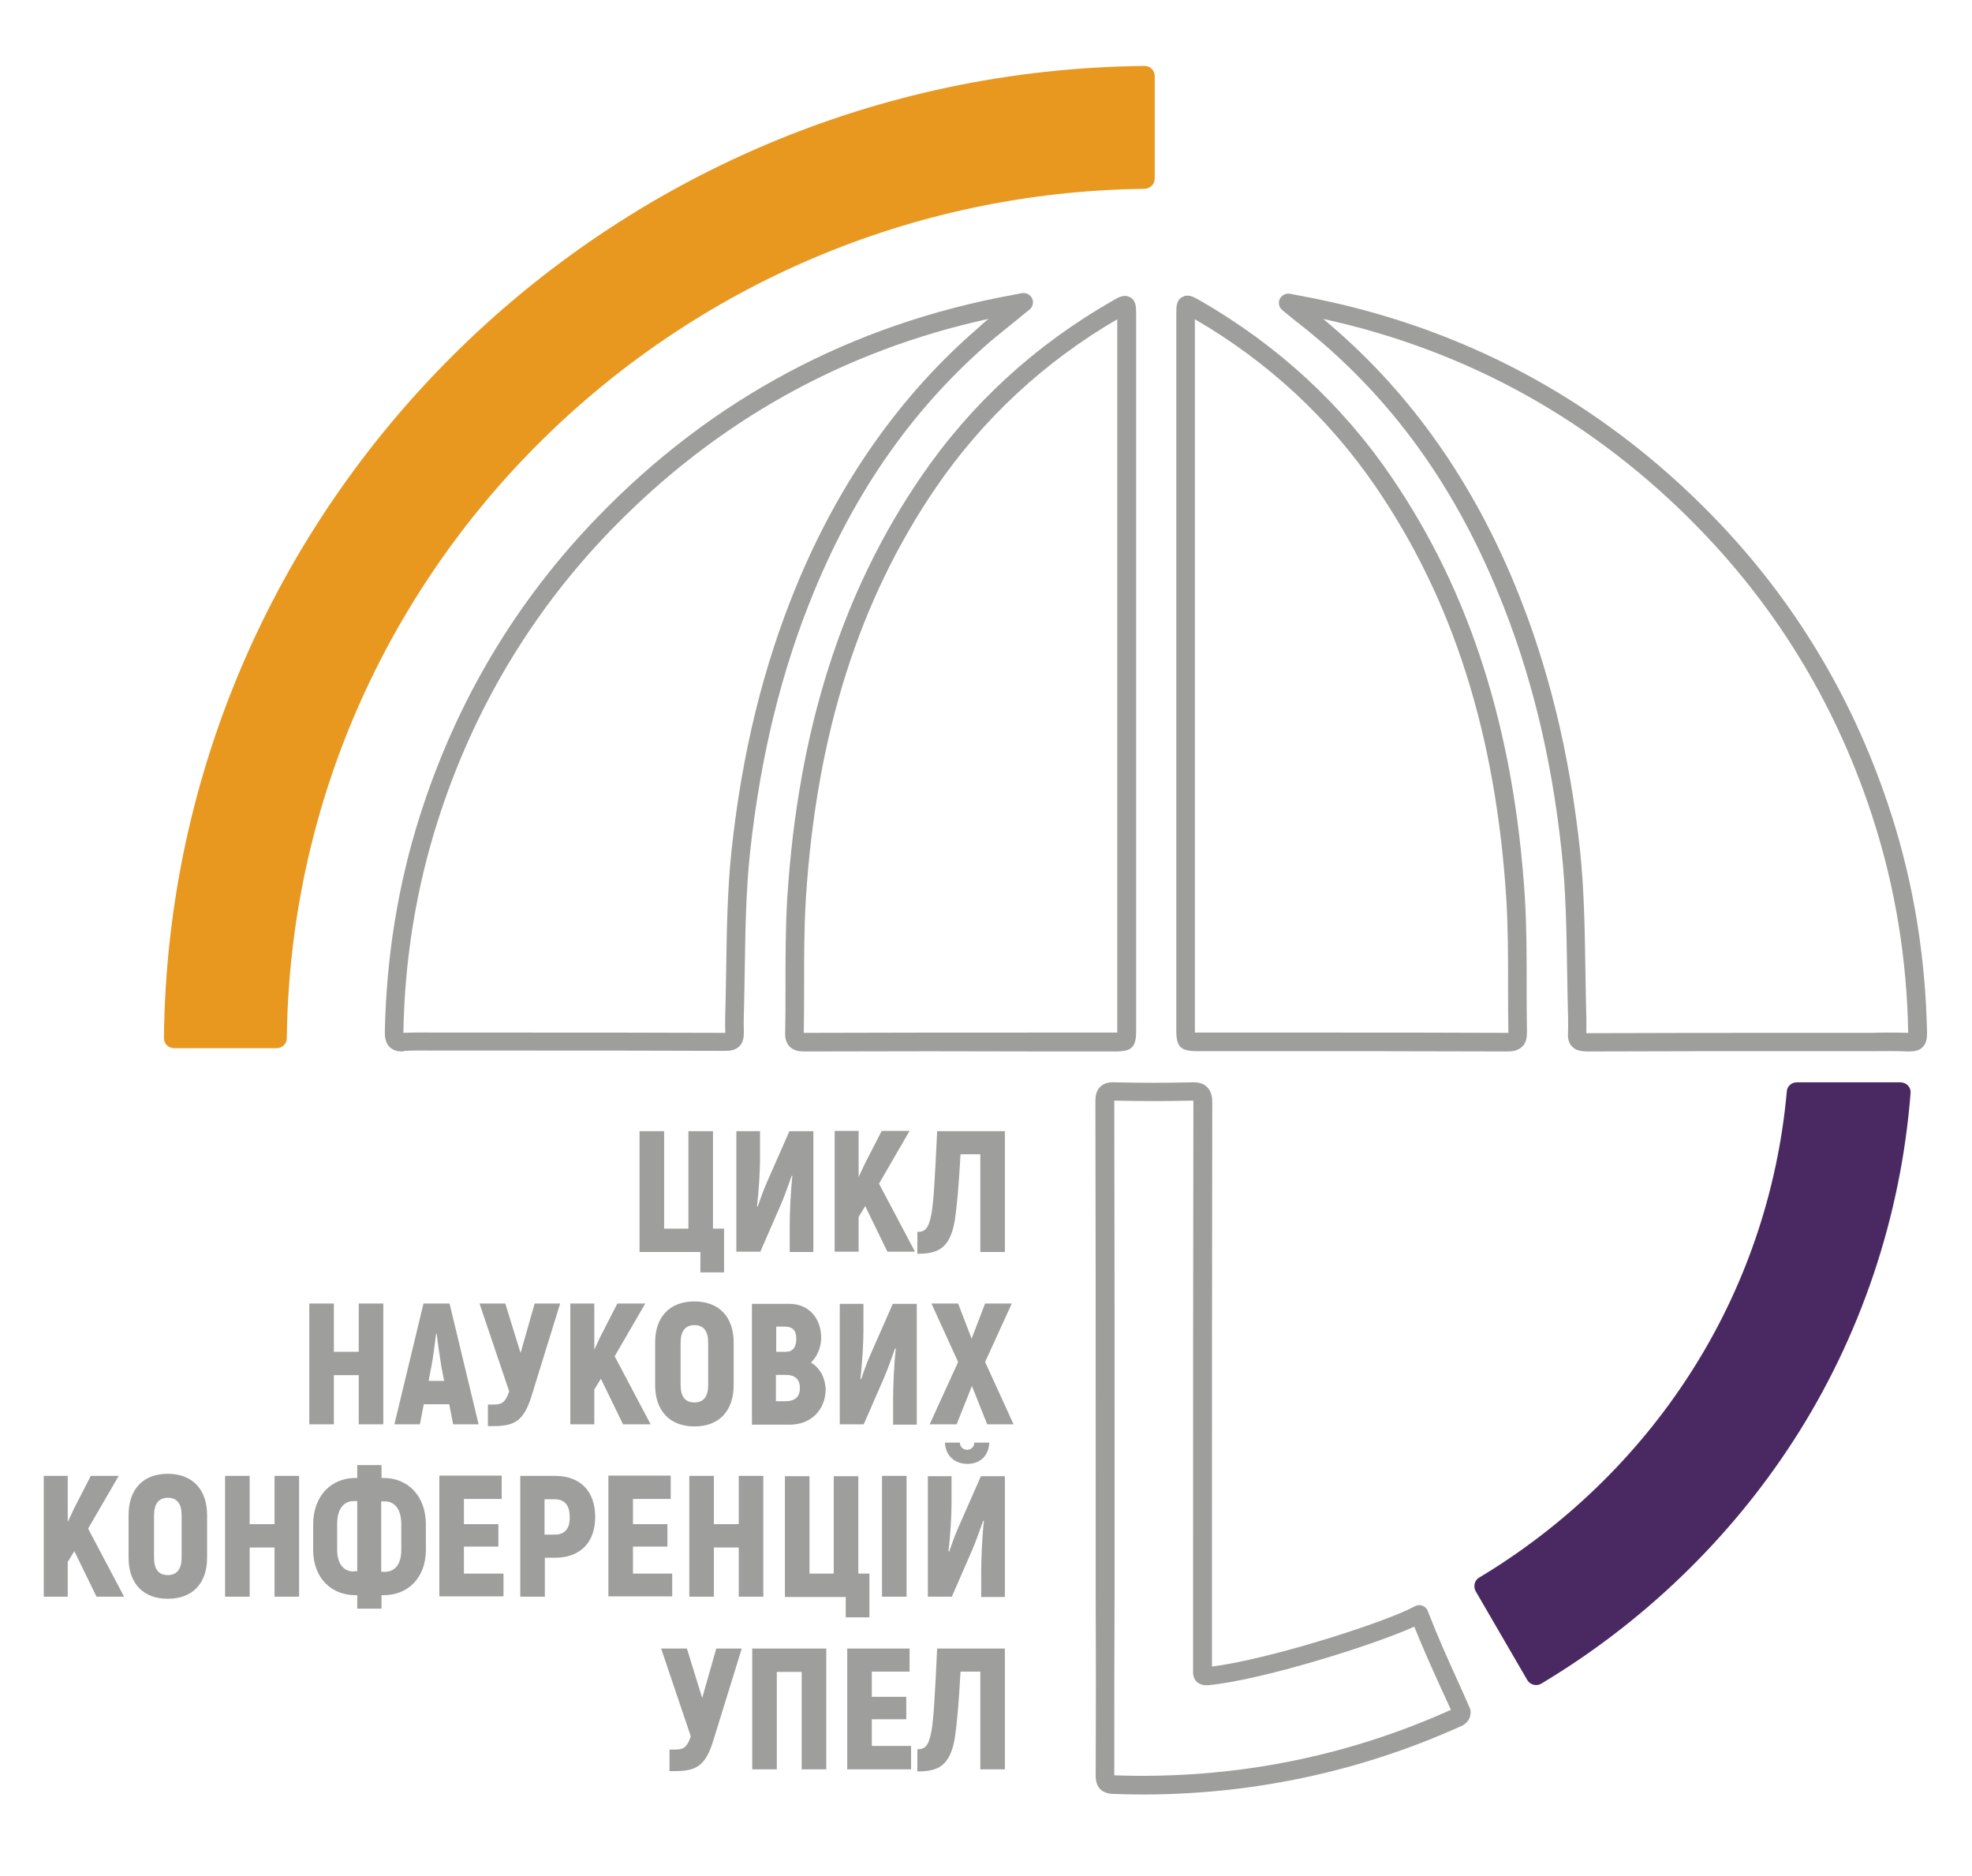
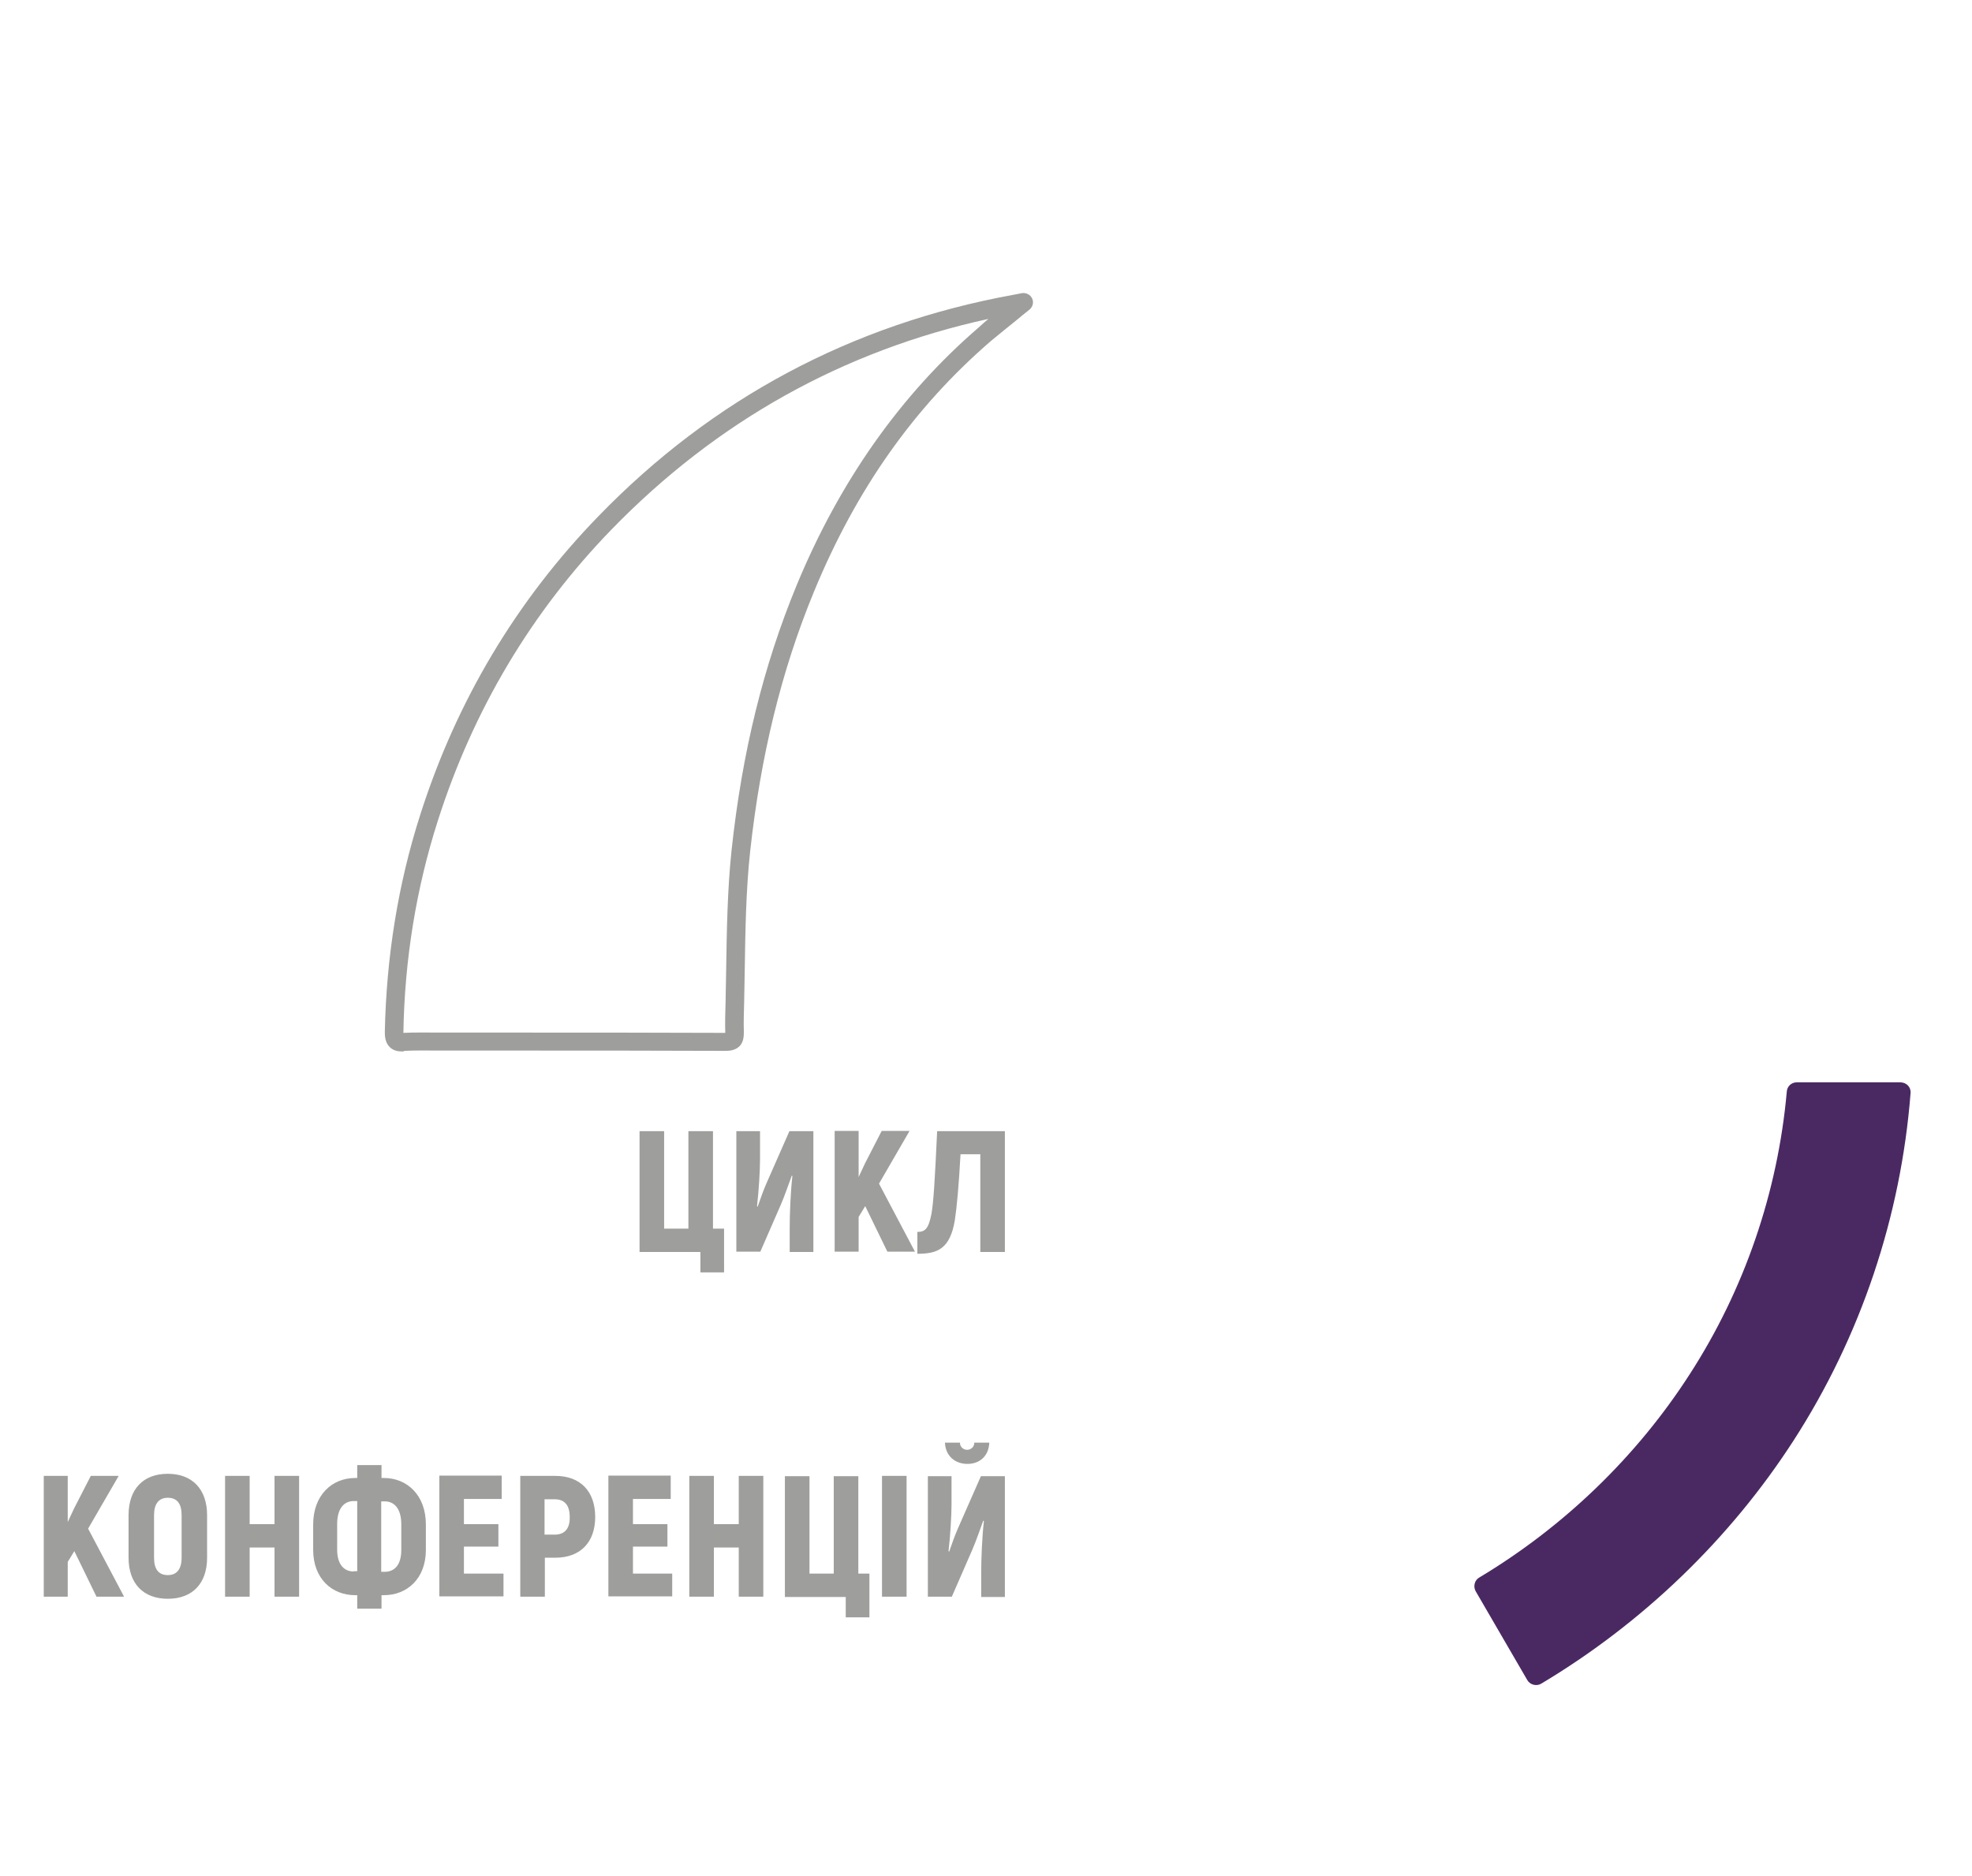
<svg xmlns="http://www.w3.org/2000/svg" width="658" height="626" viewBox="0 0 658 626" fill="none">
-   <path d="M637.1 350.8C636.9 350.8 636.7 350.8 636.5 350.8C632.7 350.6 628.7 350.7 624.9 350.7C623.3 350.7 621.7 350.7 620 350.7H600.7C576.9 350.7 553.1 350.7 529.3 350.8C527.8 350.7 525.9 350.6 524.6 349.2C523.2 347.8 523.1 345.9 523.2 344.5C523.3 341.3 523.2 337.9 523.1 334.7L522.9 323.6C522.7 310.7 522.5 297.3 521.1 284.3C517.7 252.3 510.7 223.9 499.8 197.6C485.7 163.4 466.4 136 440.8 114C438 111.6 435.2 109.3 432.2 107C430.8 105.9 429.4 104.7 427.9 103.5C426.8 102.6 426.4 101.1 427 99.8C427.6 98.5 429 97.8 430.4 98L433.5 98.6C487.1 108.4 533.6 133.2 571.7 172.4C599.1 200.6 619.1 234.1 631.2 272.1C638.6 295.2 642.5 319.6 643 344.6C643 346.2 642.9 348.1 641.4 349.5C640.2 350.6 638.5 350.8 637.1 350.8ZM629.7 344.5C632 344.5 634.4 344.5 636.7 344.6V344.5C636.3 320.1 632.4 296.3 625.2 273.8C613.4 236.8 593.9 204.1 567.2 176.6C532.3 140.6 490 117 441.5 106.4C442.6 107.3 443.7 108.2 444.8 109.2C470.8 131.6 491.2 160.5 505.5 195.2C516.6 222.1 523.7 251.1 527.2 283.6C528.6 296.9 528.8 310.4 529 323.5L529.2 334.6C529.3 337.9 529.4 341.3 529.3 344.7C553.1 344.6 576.9 344.6 600.7 344.6H620C621.6 344.6 623.2 344.6 624.8 344.6C626.5 344.5 628.1 344.5 629.7 344.5ZM503 350.8C475.5 350.7 448.1 350.7 420.6 350.7H399.5C393.9 350.7 392.5 349.3 392.5 343.8V104.8C392.5 102.2 392.5 100.2 394.5 99.1C396.4 98 398.2 99 400.3 100.2C426.1 115 447.7 134.8 464.2 159C490.6 197.6 505.2 243.5 508.8 299.3C509.4 309.2 509.4 319.1 509.4 328.8C509.4 333.9 509.4 339.1 509.5 344.2C509.5 345.7 509.4 347.7 508 349.1C506.5 350.6 504.6 350.8 503 350.8ZM441.7 344.5C462.1 344.5 482.5 344.5 503 344.6C503.2 344.6 503.2 344.6 503.3 344.6V344.3C503.2 339.1 503.2 334 503.2 328.8C503.2 319.2 503.2 309.4 502.6 299.7C499.1 245.1 484.9 200.2 459.1 162.5C443.4 139.5 423.1 120.7 398.7 106.5V343.8V344.5H399.5H420.6C427.6 344.5 434.7 344.5 441.7 344.5Z" fill="#9E9E9C" />
  <path d="M134.3 350.8C132.9 350.8 131.3 350.6 130 349.3C128.6 347.9 128.4 345.9 128.4 344.4C128.9 319.4 132.8 295 140.2 271.9C152.3 233.9 172.3 200.4 199.7 172.2C237.7 133 284.2 108.2 337.9 98.4L341 97.8C342.4 97.6 343.8 98.3 344.4 99.6C345 100.9 344.6 102.4 343.5 103.3C342 104.5 340.6 105.6 339.2 106.8C336.2 109.2 333.4 111.5 330.6 113.8C305 135.9 285.7 163.2 271.6 197.4C260.7 223.8 253.8 252.2 250.3 284.1C248.9 297.1 248.7 310.5 248.5 323.4L248.3 334.5C248.2 337.7 248.1 341.1 248.2 344.3C248.2 345.8 248.1 347.6 246.8 349C245.4 350.4 243.6 350.6 242.1 350.6C218.3 350.5 194.5 350.5 170.7 350.5H151.4C149.8 350.5 148.2 350.5 146.5 350.5C142.7 350.5 138.7 350.4 134.9 350.6C134.7 350.8 134.5 350.8 134.3 350.8ZM329.8 106.4C281.3 117 239.1 140.6 204.1 176.6C177.4 204.1 157.9 236.8 146.1 273.8C138.9 296.3 135 320.1 134.6 344.5V344.6C138.6 344.4 142.6 344.5 146.5 344.5C148.1 344.5 149.7 344.5 151.3 344.5H170.6C194.4 344.5 218.2 344.5 242 344.6C241.9 341.2 242 337.8 242.1 334.5L242.3 323.5C242.5 310.5 242.7 297 244.1 283.7C247.6 251.1 254.7 222.2 265.8 195.3C280.1 160.7 300.5 131.7 326.5 109.3C327.6 108.3 328.7 107.3 329.8 106.4Z" fill="#9E9E9C" />
-   <path d="M381.1 598.7C377.9 598.7 374.7 598.6 371.4 598.5C365.6 598.3 365.6 593.7 365.6 592.2C365.7 571.8 365.7 551.4 365.6 531V515.1V489.9C365.6 449.1 365.6 408.3 365.5 367.5C365.5 365.9 365.7 364 367.1 362.6C368.5 361.2 370.4 361 372.1 361.1C381.1 361.3 389.4 361.3 397.5 361.1C399.3 361 401.3 361.2 402.8 362.7C404.3 364.2 404.5 366.3 404.5 367.9C404.4 420.1 404.4 472.4 404.4 524.7V556C423.1 553.7 462 541.4 472.1 535.9C472.9 535.5 473.8 535.4 474.6 535.7C475.4 536 476.1 536.6 476.4 537.5C480.4 547.6 482.9 553.1 486.4 560.8C487.6 563.5 488.9 566.3 490.4 569.8C490.6 570.2 490.7 570.6 490.7 571.1C490.7 574.7 487.9 575.8 486.8 576.2L486.4 576.4C453.4 591.1 418 598.7 381.1 598.7ZM371.8 592.3C411.1 593.7 448.9 586.3 484 570.5C484 570.5 484.1 570.5 484.1 570.4C482.9 567.7 481.8 565.4 480.8 563.2C477.7 556.3 475.3 551.1 471.9 542.7C457.5 549.2 420.5 560.6 403.4 562.2C402.7 562.3 400.7 562.4 399.3 561.1C398.4 560.2 398 558.9 398.1 557.3C398.1 556.9 398.1 556.4 398.1 556V555.2V524.6C398.1 472.3 398.1 420.1 398.2 367.8C398.2 367.6 398.2 367.4 398.2 367.2C398 367.2 397.9 367.2 397.6 367.2C389.5 367.4 381.1 367.4 372 367.2C371.9 367.2 371.8 367.2 371.8 367.2V367.4C371.9 408.2 371.9 449 371.9 489.8V531C371.8 551.4 371.8 571.8 371.8 592.3ZM268.4 350.8C266.8 350.8 264.9 350.6 263.5 349.2C262.1 347.8 261.9 345.8 262 344.3C262.1 339.2 262.1 334 262.1 328.9C262.1 319.3 262.1 309.3 262.7 299.4C266.3 243.6 280.9 197.7 307.3 159.1C323.9 134.8 345.4 115.1 371.3 100.3C373.3 99.1 375.1 98.1 377.1 99.2C379.1 100.3 379.1 102.4 379.1 104.9V343.9C379.1 349.4 377.7 350.8 372.1 350.8H351.4C323.7 350.7 296.1 350.7 268.4 350.8ZM268.2 344.6C268.3 344.6 268.4 344.6 268.5 344.6C296.1 344.5 323.7 344.5 351.3 344.5H372H372.8V343.8V106.5C348.5 120.7 328.2 139.5 312.4 162.5C286.6 200.2 272.4 245.1 268.9 299.7C268.3 309.4 268.3 319.2 268.3 328.8C268.3 334 268.3 339.1 268.2 344.3V344.6Z" fill="#9E9E9C" />
  <path d="M599.5 361.1C597.8 361.1 596.3 362.4 596.2 364.2C593.2 397.7 582.1 430.2 563.8 458.5C546.1 486 521.8 509.4 493.6 526.3C492 527.2 491.5 529.3 492.4 530.9L509.6 560.5C510.5 562.1 512.7 562.7 514.3 561.7C548.1 541.5 577.2 513.5 598.4 480.7C620.9 445.9 634.3 405.8 637.5 364.7C637.7 362.7 636.1 361.1 634.1 361.1H599.5Z" fill="#4A2963" />
-   <path d="M306.1 591C312.8 591 317 589.4 318.6 579.8C319.3 575.2 319.9 568.5 320.5 557.7H327.1V590.3H335.3V550H312.7C311.9 566.9 311.5 573.5 310.8 577.6C309.8 582.7 308.6 583.6 306.1 583.6V591ZM290.9 582.5V573.6H302.4V566.1H290.9V557.7H303.5V550H282.7V590.3H304V582.5H290.9ZM275.6 550H251V590.3H259.2V557.8H267.5V590.3H275.7V550H275.6ZM239 550L234.3 566.5L229.2 550H220.6L230.5 579.3C229.2 583.1 228 583.7 225.2 583.7H223.4V590.9H224.9C232.2 590.9 235.4 589.4 238.1 580.4L247.5 550H239Z" fill="#9E9E9C" />
  <path d="M309.6 532.7H317.6L324.4 517.1C325.8 513.9 326.9 510.5 328.1 507.3L328.3 507.5C327.7 512.6 327.4 520.1 327.4 524.6V532.8H335.3V492.5H327.3L319.6 510C318.5 512.5 317.6 515.2 316.7 517.7L316.5 517.5C317.1 512.4 317.5 505.5 317.5 501.8V492.5H309.6V532.7ZM322.8 488.4C326.8 488.4 329.9 485.9 330.1 481.3H325.1C325.1 482.8 323.9 483.7 322.7 483.7C321.5 483.7 320.3 482.8 320.3 481.3H315.3C315.5 485.8 318.7 488.4 322.8 488.4ZM294.3 532.7H302.5V492.4H294.3V532.7ZM282.1 539.6H290.1V525H286.4V492.5H278.2V525H270.1V492.5H261.9V532.8H282.2V539.6H282.1ZM246.5 492.4V508.5H238.2V492.4H230V532.7H238.2V516.3H246.5V532.7H254.7V492.4H246.5ZM211.2 525V516H222.7V508.5H211.2V500.1H223.8V492.3H203V532.6H224.3V525H211.2ZM185.1 512H181.7V500.2H185.1C188.4 500.2 190.1 502.2 190.1 506.1C190.2 510 188.4 512 185.1 512ZM185.3 492.4H173.6V532.7H181.8V519.7H185.3C193.6 519.7 198.6 514.6 198.6 506.1C198.6 497.5 193.6 492.4 185.3 492.4ZM154.8 525V516H166.3V508.5H154.8V500.1H167.4V492.3H146.6V532.6H168V525H154.8ZM127.2 524.3V500.9H128.4C131.3 500.9 133.9 503 133.9 508.6V517.1C133.9 522.5 131.3 524.4 128.4 524.4H127.2V524.3ZM118 524.3C115.1 524.3 112.5 522.3 112.5 517V508.5C112.5 502.9 115.1 500.8 118 500.8H119.2V524.2H118V524.3ZM119.2 536.7H127.3V532.2H128.1C135.8 532.2 142.1 526.7 142.1 517.1V508.6C142.1 498.8 135.8 493.1 128.1 493.1H127.3V488.8H119.2V493.1H118.5C110.8 493.1 104.5 498.8 104.5 508.6V517.1C104.5 526.7 110.8 532.2 118.5 532.2H119.2V536.7ZM91.6 492.4V508.5H83.3V492.4H75.1V532.7H83.3V516.3H91.6V532.7H99.8V492.4H91.6ZM56 525.5C52.9 525.5 51.4 523.5 51.4 519.7V505.5C51.4 501.7 53 499.7 56 499.7C59.1 499.7 60.6 501.7 60.6 505.5V519.7C60.6 523.5 59 525.5 56 525.5ZM56 533.4C64.2 533.4 69.1 528.3 69.1 519.7V505.5C69.1 496.9 64.2 491.7 56 491.7C47.8 491.7 42.9 496.8 42.9 505.5V519.7C42.9 528.3 47.8 533.4 56 533.4ZM32.2 532.7H41.4L29.4 510L39.6 492.4H30.3L24.7 503.3L22.6 507.8V492.4H14.6V532.7H22.6V521.1L24.8 517.5L32.2 532.7Z" fill="#9E9E9C" />
-   <path d="M338.2 475.2L328.7 454.4L337.6 434.9H328.7L324.2 446.6L319.7 434.9H310.8L319.7 454.4L310.2 475.2H319.2L324.3 462.4L329.4 475.2H338.2ZM280.2 475.2H288.2L295 459.6C296.4 456.4 297.5 453 298.7 449.8L298.9 450C298.3 455.1 298 462.6 298 467.1V475.3H305.9V435H297.9L290.2 452.5C289.1 455 288.2 457.7 287.3 460.2L287.1 460C287.7 454.9 288.1 448 288.1 444.3V435H280.2V475.2ZM262 467.5H258.9V458.7H262.2C265.3 458.7 266.9 460.2 266.9 463.1C266.9 466 265.3 467.5 262 467.5ZM261.9 442.6C264.6 442.6 265.7 444 265.7 446.7C265.7 449.5 264.5 451 262.2 451H259V442.6H261.9ZM270.6 454.6C272.7 452.6 274 449.4 274 446.4C274 439.5 269.6 435 263.4 435H250.9V475.3H263.6C270.5 475.3 275.5 470.5 275.5 463.3C275.3 459.5 273.5 456.3 270.6 454.6ZM231.7 467.9C228.6 467.9 227.1 465.9 227.1 462.1V447.9C227.1 444.1 228.7 442.1 231.7 442.1C234.8 442.1 236.3 444.1 236.3 447.9V462.1C236.3 465.9 234.8 467.9 231.7 467.9ZM231.7 475.9C239.9 475.9 244.8 470.8 244.8 462.1V447.9C244.8 439.3 239.9 434.2 231.7 434.2C223.5 434.2 218.6 439.3 218.6 447.9V462.1C218.6 470.7 223.5 475.9 231.7 475.9ZM207.9 475.2H217.1L205.1 452.5L215.3 434.9H206L200.4 445.8L198.3 450.3V434.9H190.3V475.2H198.3V463.6L200.5 460L207.9 475.2ZM178.4 434.9L173.7 451.4L168.6 434.9H160L169.9 464.2C168.6 468 167.4 468.6 164.6 468.6H162.8V475.8H164.3C171.6 475.8 174.8 474.3 177.5 465.3L186.9 434.9H178.4ZM143 460.7L143.9 456.1C144.5 453.2 145.1 448.3 145.5 445H145.7C146.1 448.3 146.8 453.2 147.3 456.1L148.2 460.7H143ZM151.2 475.2H159.7L150 434.9H141.3L131.6 475.2H140.1L141.4 468.5H149.9L151.2 475.2ZM119.7 434.9V451H111.4V434.9H103.2V475.2H111.4V458.8H119.7V475.2H127.9V434.9H119.7Z" fill="#9E9E9C" />
  <path d="M306.1 418.3C312.8 418.3 317 416.7 318.6 407.1C319.3 402.5 319.9 395.8 320.5 385.1H327.1V417.7H335.3V377.4H312.7C311.9 394.3 311.5 400.9 310.8 405C309.8 410.1 308.6 411 306.1 411V418.3ZM296.1 417.6H305.3L293.3 394.9L303.5 377.3H294.2L288.6 388.2L286.5 392.7V377.3H278.5V417.6H286.5V406L288.7 402.4L296.1 417.6ZM245.7 417.6H253.7L260.5 402C261.9 398.8 263 395.4 264.2 392.2L264.4 392.4C263.8 397.5 263.5 405 263.5 409.5V417.7H271.4V377.4H263.4L255.7 394.9C254.6 397.4 253.7 400.1 252.8 402.6L252.6 402.4C253.2 397.3 253.6 390.4 253.6 386.7V377.4H245.7V417.6ZM233.5 424.5H241.6V409.9H237.9V377.4H229.7V409.9H221.6V377.4H213.4V417.7H233.7V424.5H233.5Z" fill="#9E9E9C" />
-   <path d="M92.3 349.7H58.1C56.2 349.7 54.7 348.2 54.7 346.3C56.5 168.3 202.3 23.8 381.9 22C383.8 22 385.3 23.5 385.3 25.4V59.6C385.3 61.4 383.8 62.9 382 63C224.9 64.8 97.5 190.9 95.7 346.4C95.7 348.2 94.2 349.7 92.3 349.7Z" fill="#E8981F" />
</svg>